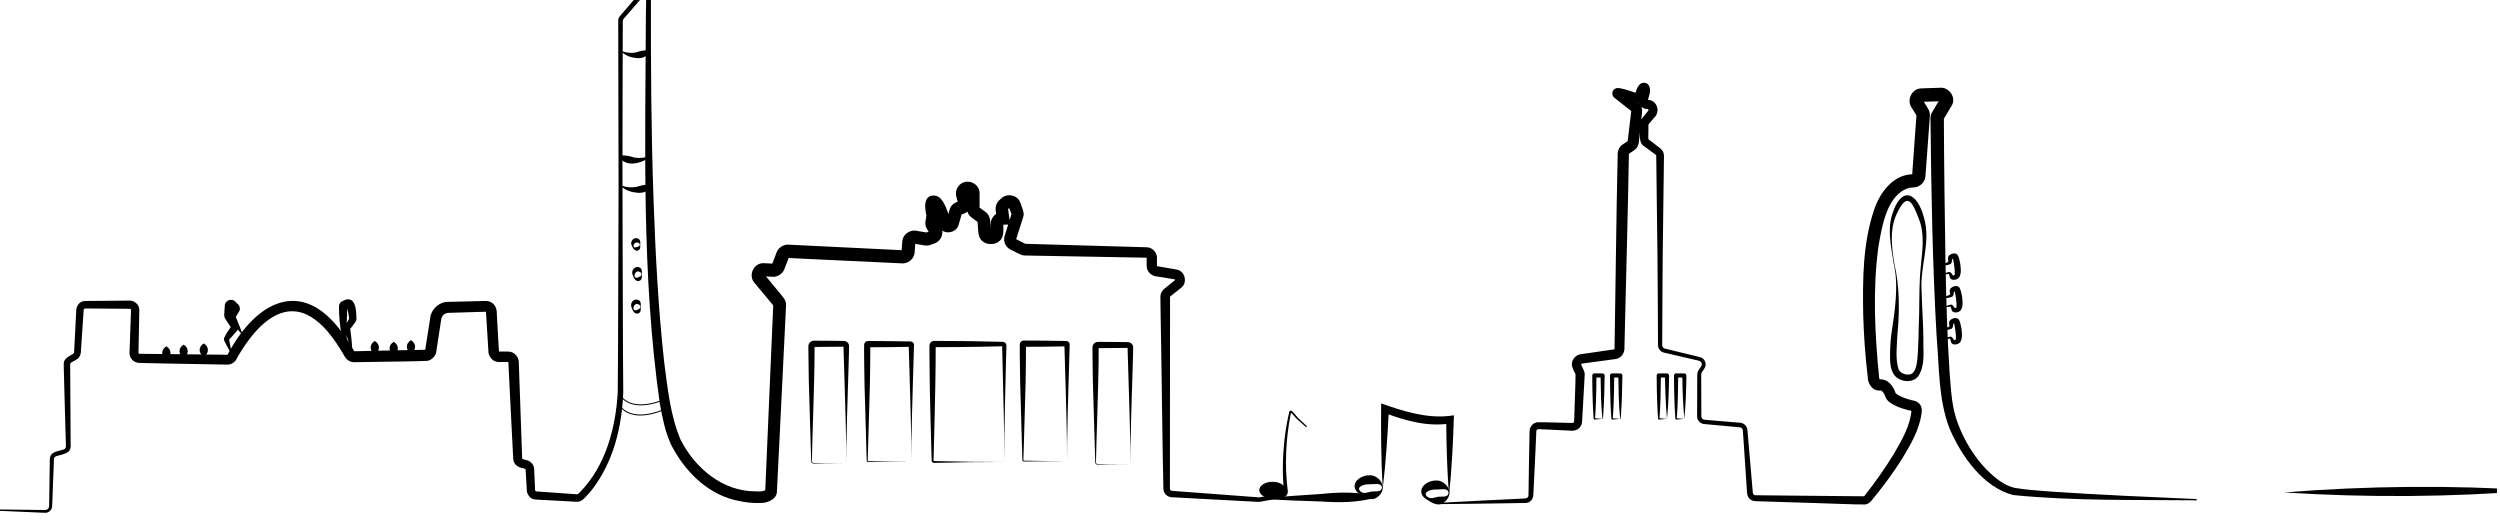
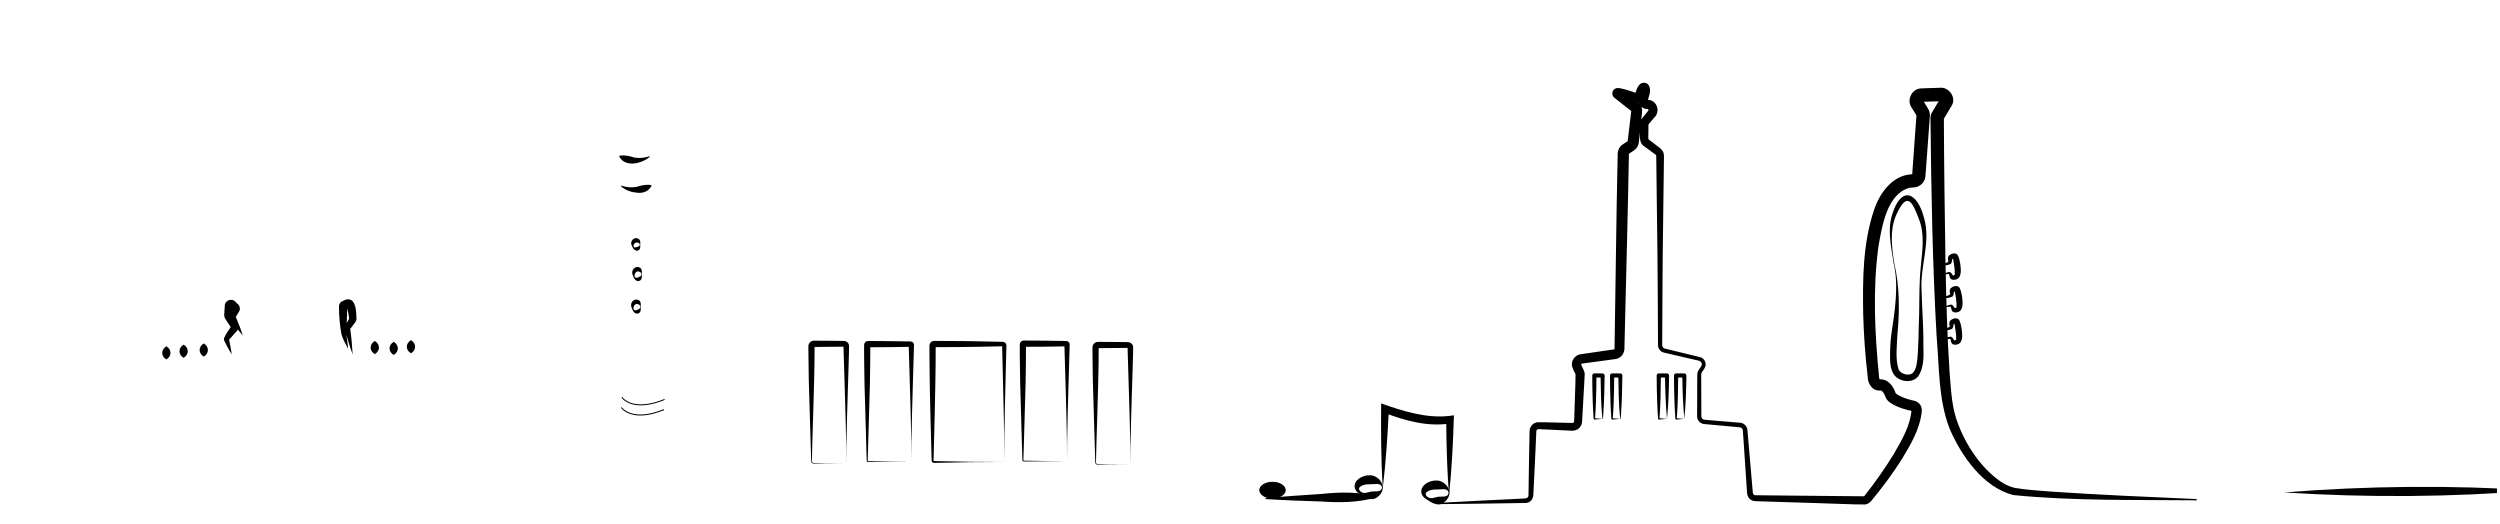
<svg xmlns="http://www.w3.org/2000/svg" width="100%" height="100%" viewBox="0 0 596 125" version="1.1" xml:space="preserve" style="fill-rule:evenodd;clip-rule:evenodd;stroke-miterlimit:10;">
  <g>
    <clipPath id="_clip1">
      <rect x="0" y="-2.025" width="595.275" height="126.749" clip-rule="nonzero" />
    </clipPath>
    <g clip-path="url(#_clip1)">
-       <path d="M-0.731,121.451l9.743,0.114l1.218,0.015c0.372,-0.008 0.699,0.068 1.012,-0.124c0.262,-0.149 0.438,-0.427 0.468,-0.72l0.021,-1.184l0.069,-4.871l0.068,-4.871c0.01,-0.204 -0.013,-0.383 0.038,-0.692c0.255,-1.404 1.743,-1.487 2.83,-1.836l0.292,-0.084c0.557,-0.097 0.747,-0.544 0.683,-1.047c-0.035,-0.605 -0.072,-2.958 -0.105,-3.652c-0.112,-3.047 -0.302,-11.442 -0.396,-14.608l-0.015,-0.609c0.005,-0.202 -0.033,-0.372 0.016,-0.743c0.094,-1.127 1.294,-1.636 2.114,-2.117c0.186,-0.105 0.299,-0.2 0.334,-0.399l0.247,-4.752l0.248,-4.865c-0.053,-1.287 0.603,-2.513 1.995,-2.649c3.05,-0.039 7.399,-0.066 10.436,-0.091c1.378,-0.17 2.707,0.941 2.63,2.354l-0.012,0.609l-0.024,1.217c-0.056,1.903 -0.107,5.983 -0.158,7.914l-0.006,0.305c-0.002,0.121 0.002,0.066 0.004,0.106c0.013,0.063 0.061,0.129 0.124,0.154c0.035,0.013 0.048,0.021 0.108,0.02l0.608,0.005c5.799,0.044 14.538,0.166 20.358,0.223c0.027,-0.007 0.044,-0.025 0.059,-0.045l0.094,-0.176c6.585,-12.329 17.463,-18.432 27.165,-5.108c1.081,1.443 2.027,2.954 2.925,4.493l0.007,0.004l-0.006,-0.003c0.014,-0.002 -0.059,0.001 0.09,-0.002c4.152,-0.078 13.044,-0.319 16.819,-0.346c0.33,-2.087 0.805,-5.178 1.167,-7.4c0.156,-2.228 2.225,-4.159 4.538,-4.026l1.217,-0.031l4.87,-0.122l2.434,-0.062c0.754,-0.053 1.525,0.206 2.056,0.747c0.525,0.502 0.769,1.233 0.771,1.949c0.039,0.031 0.458,9.377 0.566,9.361c0.48,0.007 1.599,0.003 2.104,0.007c1.55,-0.063 2.711,1.393 2.593,2.844c0.027,0.813 0.109,2.822 0.131,3.651l0.668,19.023c0.023,0.052 0.066,0.095 0.117,0.12c0.027,0.01 0.001,0.006 0.134,0.04l0.59,0.152c1.02,0.166 1.891,0.983 2.011,2.023c0.08,1.464 0.154,3.5 0.218,4.955c0.012,0.267 0.009,0.268 0.025,0.315c0.05,0.119 0.147,0.217 0.289,0.221l0.304,0.021l1.214,0.086c1.469,0.074 5.747,0.428 7.289,0.516l0.607,0.043l0.263,0.018c0.032,0.002 0.064,-0.001 0.095,-0.007c0.063,-0.012 0.12,-0.039 0.174,-0.079l0.394,-0.362c6.166,-6.239 8.599,-15.388 9.062,-23.943c-0.001,-0 0.065,-9.742 0.065,-9.742c0.045,-9.708 0.088,-29.261 0.129,-38.968c0,-9.691 -0.061,-29.274 -0.08,-38.969l-0.002,-0.609l0.001,-0.327c-0.026,-0.408 0.318,-0.934 0.525,-1.132c0.967,-1.163 2.6,-2.997 3.572,-4.156l0.397,-0.462c0.122,-0.152 0.375,-0.403 0.628,-0.521c1.087,-0.588 2.545,0.162 2.668,1.398c-0.024,15.834 0.068,31.716 0.625,47.534c0.461,12.964 1.111,25.938 2.536,38.786c0.819,6.182 1.479,12.91 3.93,18.578c3.442,6.773 10.077,12.347 17.953,12.282c0.622,-0.009 1.29,0.099 1.893,-0.14c0.246,-0.077 0.533,-0.274 0.472,-0.237c-0.015,0.019 -0.073,0.079 -0.118,0.217c-0.026,0.059 -0.053,0.194 -0.046,0.242l0.007,-0.153l0.026,-0.608l0.42,-9.733c0.367,-9.007 1.102,-25.166 1.467,-34.006c0.004,0.044 0.013,0.11 0.045,0.142l-0.194,-0.234c-1.114,-1.346 -2.773,-3.332 -3.892,-4.683l-0.389,-0.468c-1.643,-1.763 -0.237,-4.844 2.172,-4.74c0.381,0.027 1.52,0.072 1.894,0.1l0.304,0.017c0.085,0.002 -0.01,0.003 -0.01,0.003c-0.085,0.011 -0.16,0.061 -0.203,0.138c0.161,-0.44 0.908,-2.374 1.069,-2.807c0.392,-1.15 1.698,-1.968 2.862,-1.861c3.233,0.137 20.735,1.012 24.327,1.186l2.432,0.12l0.305,0.015l0.147,0.007c-0.051,-0.005 -0.109,0.012 -0.151,0.04c-0.07,0.038 -0.121,0.123 -0.128,0.205l0.087,-1.184l0.044,-0.607l0.022,-0.304c0.017,-1.958 1.952,-3.232 3.73,-2.728l1.201,0.201l0.601,0.101l0.3,0.05l-0.047,-0.001c-0.035,-0.002 -0.135,0.04 -0.01,-0.007l0.143,-0.054l0.57,-0.213c0.002,0.001 0.199,-0.078 0.129,-0.047c-0.139,0.068 -0.181,0.233 -0.106,0.365c-0.562,-0.722 -1.094,-1.557 -0.988,-2.52c0.076,-0.577 0.171,-1.087 0.263,-1.644c0.006,-0.037 0.024,-0.13 0.019,-0.12c-0.006,0.023 -0.008,0.048 -0.003,0.072l0.049,0.387c-0.479,-1.75 -1.009,-5.41 2.079,-5.003c1.07,0.295 1.328,0.803 1.812,1.453c0.977,1.647 1.334,3.104 1.804,4.859l-0.135,-0.363c-0.219,-0.395 -0.771,-0.309 -0.892,0.068l0.037,-0.127c0.245,-0.801 0.554,-1.902 0.8,-2.702c0.255,-1.05 1.583,-1.853 2.398,-1.785c-0.253,0.029 -0.439,0.254 -0.421,0.515l-0.464,-1.856c-0.162,-0.751 0.004,-1.57 0.447,-2.194c1.569,-2.299 5.298,-1.056 5.134,1.766l0,0.264l-0.001,0.53c0.02,0.726 -0.016,1.805 -0.003,2.525c-0.005,-0.059 -0.035,-0.116 -0.083,-0.152c0.417,0.276 1.04,0.759 1.442,1.032c0.927,0.655 1.209,1.69 1.217,2.788l0.159,2.087c-0.016,-0.102 -0.094,-0.187 -0.202,-0.191c-0.029,0.002 0.06,0.001 0.059,0.001l0.132,-0c-0.002,0.001 0.179,-0.001 0.119,0.001c-0.104,0.009 -0.184,0.095 -0.189,0.199l0.007,-2.097c0.011,-1.516 1.412,-2.797 2.918,-2.707l-1.487,1.685l-0.269,-2.271c-0.065,-0.794 0.232,-1.605 0.793,-2.168c0.058,-0.062 0.166,-0.156 0.195,-0.181l0.106,-0.09l0.212,-0.179c1.353,-1.438 4.012,-0.877 4.601,1.012l0.374,1.045c0.224,0.659 0.533,1.367 0.36,2.082c-0.454,1.609 -1.15,3.613 -1.648,5.212l-0.085,0.264c0,-0.005 -0.049,0.158 -0.041,0.125c0.011,-0.052 -0.021,-0.105 -0.067,-0.127l0.958,0.486l0.991,0.502c0.135,0.069 0.422,0.213 0.327,0.168c-0.104,-0.008 0.123,0.002 0.128,0.001c1.73,0.038 4.971,0.15 6.659,0.19c6.366,0.196 15.896,0.44 22.255,0.638c1.399,0.075 2.5,1.42 2.349,2.808c0.001,-0 -0.005,1.11 -0.005,1.11l-0.002,0.508c-0.004,0.035 0.022,0.066 0.053,0.078l0.994,0.172l2.189,0.377l1.094,0.188l0.273,0.047c0.143,0.032 0.331,0.066 0.49,0.134c1.748,0.611 2.168,3.222 0.623,4.283l-1.741,1.378l-0.8,0.633c-0.031,0.041 -0.05,0.033 -0.05,0.143c0.018,6.261 -0.027,38.15 -0.031,44.412l-0.001,1.11l0.002,0.2c0.017,0.226 0.199,0.428 0.422,0.47l0.057,0.009l0.132,0.01c4.969,0.361 13.855,1.018 18.823,1.411l1.107,0.085l0.553,0.043c0.069,0.006 0.112,0.005 0.169,-0.001l0.259,-0.039l4.39,-0.676l0.549,-0.085l0.26,-0.041c0.258,-0.041 0.467,-0.27 0.484,-0.535l0.004,0.09c-0.443,-4.126 -0.35,-8.243 0.09,-12.352c0.239,-2.237 0.629,-4.456 1.135,-6.647l0.021,-0.094c0.006,-0.02 0.004,-0.064 0.057,-0.16c0.045,-0.099 0.219,-0.156 0.287,-0.133c0.301,0.061 0.452,0.29 0.652,0.477c1.505,1.805 1.771,1.852 3.23,3.252l-0.202,0.222l-2.297,-2.037c-0.527,-0.507 -0.845,-1.084 -1.415,-1.479c-0.013,-0.008 -0.033,-0.012 -0.013,-0.007c0.008,0.014 0.107,-0.025 0.123,-0.062c0.02,-0.041 0.008,-0.02 0.002,0.022l-0.054,0.282l-0.072,0.375c-1.162,5.969 -1.41,12.183 -0.647,18.21c0.035,0.7 -0.511,1.372 -1.203,1.5l-0.287,0.053l-0.546,0.098c-1.103,0.206 -3.273,0.58 -4.372,0.784c-0.341,0.1 -0.874,0.06 -1.228,0.037c-4.95,-0.247 -13.892,-0.733 -18.848,-1.014l-1.109,-0.062l-0.144,-0.009c-0.815,-0.048 -1.562,-0.621 -1.816,-1.398c-0.098,-0.203 -0.085,-0.433 -0.111,-0.648l-0.002,-0.139l-0.018,-1.11c-0.112,-1.635 -0.534,-37.349 -0.637,-39.966l-0.056,-4.441c-0.028,-0.631 0.256,-1.386 0.771,-1.848c0.155,-0.141 0.208,-0.175 0.281,-0.237l0.216,-0.174l0.431,-0.349l1.727,-1.396c0.107,-0.099 0.061,-0.063 0.076,-0.111c0.006,-0.035 -0.021,-0.087 -0.038,-0.099c-0.013,-0.003 -0.011,-0.017 -0.031,-0.016c-0.01,-0.008 -0.009,0.003 -0.045,-0.011l-0.274,-0.044c-0.976,-0.154 -2.85,-0.463 -3.836,-0.619c-1.317,-0.065 -2.52,-1.08 -2.546,-2.452l-0.006,-0.602l-0.006,-1.11l-0.001,-0.275c-0.003,-0.006 -0.004,-0.014 -0.004,-0.014c-0.011,-0.021 -0.033,-0.045 -0.057,-0.039l-4.381,-0.08c-6.469,-0.106 -15.776,-0.292 -22.202,-0.4l-2.22,-0.04c-0.128,-0.005 -0.259,-0.001 -0.406,-0.02c-0.812,-0.094 -1.556,-0.634 -2.232,-0.924l-1.027,-0.509c-1.05,-0.535 -1.635,-1.79 -1.389,-2.937c0.053,-0.145 0.052,-0.274 0.111,-0.409l0.083,-0.265l0.328,-1.061c0.004,0.032 1.185,-3.883 1.176,-3.726c0,-0 0.009,0.03 -0.002,-0.002l-0.048,-0.131c-0.12,-0.358 -0.45,-1.193 -0.578,-1.562c0.017,0.077 0.173,0.151 0.266,0.068l-0.191,0.164l-0.323,0.281c0.038,-0.037 0.06,-0.089 0.058,-0.144c0.147,0.951 0.357,2.866 0.495,3.803l-1.704,0.017l-0.119,0.001c0.103,0.006 0.203,-0.089 0.203,-0.195c-0.03,1.362 0.272,3.187 -0.975,4.136c-0.534,0.47 -1.256,0.703 -1.964,0.679c-0.686,0.031 -1.384,-0.163 -1.924,-0.591c-1.254,-0.81 -1.107,-2.803 -1.238,-4.088c-0.02,-0.29 -0.077,-0.908 -0.046,-0.665c0.01,0.028 0.025,0.053 0.044,0.075c0.124,0.101 -0.183,-0.129 -0.179,-0.122l-0.862,-0.615c-0.459,-0.343 -0.984,-0.698 -1.224,-1.237c-0.293,-0.509 -0.356,-1.201 -0.329,-1.744c0.014,-0.783 -0.014,-2.279 -0.005,-3.049c0.02,0.315 0.511,0.244 0.448,-0.063c0.192,0.879 0.378,1.288 0.526,2.259c0.134,1.458 -1.11,2.789 -2.563,2.767c0.189,0.008 0.401,-0.144 0.454,-0.333c-0.216,0.795 -0.581,1.937 -0.808,2.757c-0.603,2.24 -3.768,2.521 -4.777,0.493c-0.435,-1.341 -0.826,-3.103 -1.547,-4.263c-0.068,-0.113 -0.134,-0.188 -0.161,-0.218c-0.021,-0.039 -0.02,0.034 0.29,0.123c0.084,0.025 0.166,0.021 0.256,0.022c0.122,-0.009 0.107,0.002 0.365,-0.083c0.422,-0.176 0.592,-0.488 0.633,-0.583c0.083,-0.227 0.029,-0.109 0.038,-0.028c-0.013,0.517 0.17,1.443 0.343,2.102c0.014,0.327 -0.063,0.702 -0.112,1.026l-0.1,0.6l-0.076,0.459c0.003,-0.039 -0.004,-0.079 -0.019,-0.116c-0.086,-0.153 0.155,0.216 0.158,0.21c1.381,1.54 0.978,3.975 -1.032,4.742l-0.143,0.053l-0.57,0.215c-0.339,0.134 -0.674,0.236 -1.037,0.255c-0.493,0.039 -1.071,-0.12 -1.554,-0.185l-1.202,-0.199c-0.619,-0.1 -0.249,-0.033 -0.231,-0.089c0.072,-0.03 0.126,-0.108 0.141,-0.192l-0.163,2.313c-0.147,1.729 -1.773,2.835 -3.44,2.58l-2.433,-0.114l-19.463,-0.916l-4.865,-0.243c0.012,0.004 0.159,-0.034 0.197,-0.103c0.016,-0.017 0.025,-0.038 0.037,-0.056c0,-0 0.018,-0.04 0.004,-0.01c-0.341,0.873 -0.765,1.976 -1.105,2.847c-0.421,1.144 -1.688,1.925 -2.883,1.81c-0.181,-0.001 -0.721,-0.051 -0.911,-0.056l-1.145,-0.068c0.058,0.007 0.187,-0.058 0.218,-0.114c0.053,-0.059 0.059,-0.204 0,-0.288c0.014,-0.001 -0.058,-0.069 0.042,0.049l0.387,0.471c0.766,0.941 2.324,2.824 3.091,3.764c0.683,0.86 1.699,1.8 1.616,3.002c-0.404,8.835 -1.25,25.136 -1.672,34.117l-0.478,9.73l-0.03,0.609l-0.008,0.152c-0.125,1.537 -1.753,2.236 -2.92,2.483c-2.414,0.26 -4.897,-0.067 -7.269,-0.655c-6.808,-1.753 -11.934,-7.112 -15.052,-13.2c-1.453,-3.226 -2.058,-6.462 -2.658,-9.703c-4.386,-30.653 -3.448,-61.735 -3.333,-92.598l0.043,-2.437l0.011,-0.609c0.003,-0.185 0.013,-0.456 0.002,-0.532c-0.063,-0.622 -0.947,-0.848 -1.305,-0.284l-1.995,2.3l-1.597,1.839c-0.445,0.538 -0.728,0.657 -0.666,1.207l-0.002,0.609l-0.048,19.484c-0.064,17.363 0.036,41.094 0.097,58.453l0.066,9.742c-0.286,8.249 -2.34,16.678 -7.459,23.302c-0.529,0.655 -1.077,1.297 -1.686,1.9l-0.497,0.468c-0.39,0.327 -0.908,0.512 -1.42,0.504l-0.345,-0.017l-0.608,-0.033c-1.456,-0.12 -5.85,-0.287 -7.296,-0.396l-1.216,-0.066l-0.304,-0.017c-0.156,-0.01 -0.347,-0.036 -0.513,-0.087c-0.983,-0.208 -1.717,-1.391 -1.654,-2.288c-0.001,-0 -0.071,-1.216 -0.071,-1.216c-0.07,-0.829 -0.146,-2.776 -0.209,-3.558c-0.027,-0.217 -0.316,-0.236 -0.481,-0.28l-0.592,-0.143c-0.615,-0.141 -1.364,-0.606 -1.633,-1.243c-0.296,-0.513 -0.246,-1.103 -0.287,-1.625c-0.056,-0.705 -0.13,-2.899 -0.184,-3.649c-0.245,-4.377 -0.617,-12.62 -0.857,-17.028c-0.035,-0.718 -0.081,-1.977 -0.088,-1.657c-0.032,-0.017 0.013,-0.019 -0.086,-0.02l-1.218,0.003l-0.609,0.002l-0.332,-0.001c-0.198,-0.005 -0.397,-0.03 -0.591,-0.083c-1.1,-0.202 -1.973,-1.513 -1.912,-2.511l-0.038,-0.608c-0.068,-0.762 -0.159,-2.854 -0.224,-3.646l-0.298,-4.862l-0.018,-0.27l-0.002,-0.005l-0.005,-0.004l-0.007,-0.003l-0.001,-0c-0.008,0.002 0.012,0.001 -0.018,-0l-0.152,0.005l-2.435,0.073l-4.868,0.148l-1.218,0.037l-0.304,0.009c-0.634,0.017 -1.246,0.413 -1.505,0.994c-0.108,0.24 -0.123,0.337 -0.195,0.819l-0.185,1.203c-0.153,1.198 -0.578,3.617 -0.739,4.815l-0.185,1.204c0.007,1.004 -1.072,2.296 -2.182,2.405c-3.432,0.172 -10.776,0.186 -14.207,0.272l-2.436,0.039l-0.608,0.009c-0.054,0.003 -0.33,0.006 -0.518,-0.026c-0.903,-0.115 -1.671,-0.783 -2.05,-1.579c-2.259,-3.858 -5.195,-8.125 -9.266,-9.903c-6.886,-2.797 -12.534,4.284 -15.741,9.608l-0.579,1.024c-0.365,0.828 -1.247,1.434 -2.158,1.457c-3.827,-0.055 -10.641,-0.199 -14.376,-0.262l-4.87,-0.102l-1.217,-0.029l-0.609,-0.014c-0.347,-0.002 -0.738,-0.097 -1.064,-0.268c-0.827,-0.395 -1.337,-1.362 -1.279,-2.246l0.033,-0.912c0.052,-1.646 0.207,-5.716 0.259,-7.303c0.001,-0 0.044,-1.217 0.044,-1.217l0.021,-0.608c-0.009,-0.236 -0.125,-0.347 -0.342,-0.35c-3.152,-0.025 -7.433,-0.059 -10.571,-0.081c-0.19,0.011 -0.366,0.178 -0.379,0.375l-0.04,0.599c-0.173,2.507 -0.439,6.636 -0.608,9.114c0.014,0.442 -0.122,1.208 -0.481,1.598c-0.181,0.221 -0.481,0.468 -0.703,0.571l-1.062,0.596c-0.208,0.107 -0.274,0.225 -0.316,0.396c-0.016,0.032 -0.005,0.271 -0.005,0.473l0.005,0.609c0.051,5.034 0.084,13.297 0.108,18.268c0.069,0.532 -0.12,1.112 -0.472,1.51c-1.815,1.325 -3.754,0.537 -3.52,2.192c-0.078,2.403 -0.292,7.327 -0.375,9.736c-0.019,0.42 -0.022,0.779 -0.055,1.25c-0.087,0.778 -0.793,1.419 -1.572,1.429c-0.249,0.002 -0.418,-0.013 -0.631,-0.019l-1.217,-0.053l-9.734,-0.427l0.008,-0.3Z" style="fill-rule:nonzero;" />
      <path d="M343.004,119.879c6.632,-0.372 13.292,-0.692 19.927,-1.012c1.086,-0.013 1.523,-0.101 1.469,-1.219l0.028,-2.1c0.022,-2.895 0.173,-9.829 0.22,-12.6c-0.066,-1.11 0.757,-2.162 1.88,-2.286c1.37,-0.042 4.981,0.119 6.426,0.128l1.977,0.041c0.327,-0.101 0.332,-0.199 0.348,-0.585c0.043,-2.067 0.358,-9.131 0.331,-11.028c-0.332,-0.752 -0.921,-1.587 -0.869,-2.443c0.031,-1.263 1.103,-2.294 2.349,-2.363l1.039,-0.151c1.457,-0.203 4.847,-0.71 6.235,-0.906c0.152,-0.05 0.521,0.005 0.543,-0.197c0.253,-14.529 0.409,-31.558 0.744,-46.027c-0.072,-1.027 0.309,-2.157 1.223,-2.709l0.219,-0.145l0.874,-0.581c0.106,-0.07 0.071,-0.05 0.076,-0.049c0.171,-1.235 0.55,-4.831 0.72,-6.06l0.125,-1.042l0.027,-0.218c-0.003,0.054 0.015,0.111 0.05,0.152l0.212,0.216l-3.738,-2.942l-0.467,-0.368l-0.142,-0.119c-0.044,-0.044 -0.039,-0.031 -0.121,-0.123c-0.419,-0.405 -0.417,-1.264 -0.071,-1.645c0.185,-0.297 0.729,-0.496 0.697,-0.463c0.262,-0.09 0.736,-0.034 0.916,0.005c1.345,0.289 2.561,0.661 3.828,1.122c-0.193,-0.086 -0.232,0.24 -0.288,0.349c0.308,-0.888 0.355,-1.548 1.1,-2.364c0.603,-0.618 1.749,-0.552 2.208,0.25c0.628,1.299 0.01,2.492 -0.344,3.711l0.062,-0.278c-0.003,-0.028 -0.025,-0.051 -0.053,-0.047c0.009,-0 -0.037,-0.002 0.021,0.004c2.295,0.056 3.114,2.839 1.601,4.225c-0.319,0.407 -0.997,1.155 -1.318,1.557c-0.084,0.064 -0.075,0.211 -0.077,0.303l-0.025,2.052c0.029,0.27 -0.097,1.122 0.068,1.299c0.018,0.02 0.023,0.026 0.056,0.053l0.203,0.157c0.224,0.161 0.978,0.759 1.22,0.938c0.541,0.461 1.392,0.947 1.786,1.517c0.517,0.672 0.374,1.735 0.374,2.531l-0.026,2.052c-0.029,2.551 -0.125,9.653 -0.156,12.308c-0.154,9.491 -0.166,19.715 -0.22,29.232c-0.056,0.461 0.132,0.984 0.632,1.093c0.298,0.056 1.18,0.297 1.494,0.362l3.987,0.967c0.772,0.2 2.269,0.535 3.032,0.741c0.897,0.283 1.422,1.328 1.126,2.221c-0.264,0.66 -0.545,0.896 -0.848,1.412c-0.222,0.366 -0.094,0.828 -0.124,1.256c0.011,2.033 0.02,6.17 0.03,8.206l0.006,1.01c0.006,0.213 0.099,0.418 0.252,0.564c0.173,0.151 0.315,0.223 0.617,0.236l1.022,0.085l4.088,0.344l2.045,0.171l1.022,0.086c0.953,-0.013 1.84,0.719 1.928,1.683c0.368,4.521 0.844,9.805 1.234,14.325l0.045,0.511l0.022,0.232c0.024,0.203 0.157,0.387 0.337,0.48c0.072,0.038 0.149,0.06 0.229,0.067l0.45,0.007l2.052,0.021l4.102,0.043c4.082,0.02 12.328,0.136 16.412,0.155l2.051,0.018l0.513,0.005l0.242,0.001c0.023,-0 0.045,-0.004 0.066,-0.009c0.043,-0.01 0.08,-0.026 0.112,-0.05l0.045,-0.039l0.085,-0.106c2.504,-3.18 4.865,-6.522 6.959,-9.971c1.868,-3.253 3.842,-6.543 4.154,-10.273c0.006,-0.107 0.004,-0.08 0.005,-0.056c0.002,0.069 0.064,0.154 0.115,0.16c-0.242,-0.034 -0.774,-0.159 -1.016,-0.216c-1.531,-0.427 -2.835,-0.83 -4.212,-1.781c-0.348,-0.288 -0.799,-0.585 -1.105,-1.39c-0.106,-0.48 -0.726,-1.444 -1.055,-1.484c-0.032,-0.012 -0.037,-0.002 -0.004,-0.001c0,-0 0.026,-0.004 -0.009,-0.002l-0.111,0.006c-2.051,0.193 -3.062,-1.83 -3.041,-3.333c-0.58,-4.919 -0.928,-9.883 -1.072,-14.833c-0.131,-8.312 -0.108,-16.873 2.6,-24.909c1.354,-4.048 4.477,-8.429 9.242,-8.487c0.076,-0.004 0.049,-0.005 0.049,-0.005c-0.029,0.002 -0.054,0.01 -0.084,0.026c-0.075,0.037 -0.131,0.14 -0.134,0.24l0.008,-0.114l0.018,-0.256l0.035,-0.512c0.211,-3.294 0.736,-10.022 0.959,-13.3c0.019,-0.258 0.013,-0.148 0.016,-0.119c0.005,0.034 0.017,0.068 0.034,0.098l-1.048,-1.72l-0.134,-0.219c-1.262,-1.708 -0.037,-4.423 2.104,-4.571c1.149,-0.074 2.11,-0.065 3.172,-0.113c0.085,-0.015 1.389,-0.037 1.538,-0.05c2.085,-0.176 3.817,2.269 2.796,4.148l-2.088,3.493l0.154,-0.346c0.011,8.571 0.235,25.815 0.385,34.39c0.179,8.707 0.389,17.417 0.972,26.1c0.363,4.305 0.473,8.497 2.084,12.518c1.516,3.927 3.744,7.629 6.67,10.661c1.877,1.896 4.155,3.83 6.749,4.42c2.745,0.47 5.697,0.657 8.574,0.879c11.59,0.79 23.226,1.285 34.851,1.794l-0.005,0.299c-14.609,-0.157 -29.17,0.187 -43.741,-1.256c-7.187,-1.826 -12.493,-9.465 -15.224,-15.964c-2.666,-6.944 -2.399,-14.613 -3.049,-21.901c-0.964,-16.999 -1.283,-34.29 -1.451,-51.322c-0.013,-0.592 -0.053,-1.39 0.279,-1.914l2.081,-3.497l-0.154,0.347c-0.073,0.182 0.095,0.355 0.259,0.357l-0.512,0.017c-1.105,0.034 -2.899,0.09 -4.004,0.129c0.195,-0.012 0.317,-0.232 0.226,-0.405c-0.029,-0.046 0.023,0.045 0.071,0.121l0.133,0.219l1.084,1.785c0.35,0.587 0.451,1.294 0.36,1.965l-0.075,1.023c-0.053,1.155 -0.676,8.865 -0.753,10.229c-0.019,0.622 -0.191,2.235 -0.215,2.812c-0.091,1.406 -1.304,2.564 -2.684,2.65c-0.407,0.024 -0.801,0.048 -1.193,0.125c-5.276,1.506 -6.455,9.063 -7.317,13.934c-1.398,10.298 -0.868,20.942 0.165,31.29c0.032,0.214 0.099,0.386 0.131,0.436c0.045,0.041 -0.053,-0.035 -0.049,-0.02c0,-0 0.003,0.011 0.032,0.003l0.032,0.001c2.056,-0.125 3.305,1.755 3.795,3.317c-0.082,-0.146 0.013,0.03 0.197,0.157c0.993,0.712 2.512,1.221 3.751,1.523c0.9,0.107 1.802,0.602 2.132,1.515c0.225,0.504 0.138,1.102 0.102,1.594c-0.546,3.935 -2.645,7.508 -4.628,10.783c-2.213,3.535 -4.697,6.838 -7.339,10.048c-0.335,0.396 -0.883,0.825 -1.444,0.884c-2.128,0.064 -9.214,-0.285 -11.479,-0.32c-2.763,-0.079 -9.642,-0.311 -12.303,-0.386l-2.05,-0.063c-0.425,-0.005 -0.931,-0.025 -1.319,-0.263c-0.918,-0.5 -1.084,-1.399 -1.094,-2.356c-0.001,-0 -0.069,-1.023 -0.069,-1.023l-0.136,-2.047c-0.137,-2.06 -0.41,-6.134 -0.546,-8.188l-0.146,-2.046l-0.075,-1.006c-0.035,-0.479 -0.49,-0.724 -0.926,-0.718c-2.312,-0.186 -5.847,-0.553 -8.172,-0.747c-0.89,-0.003 -1.81,-0.841 -1.791,-1.793l0.002,-1.04l0.016,-4.103c0.027,-0.943 -0.027,-4.357 0.045,-5.207c0.073,-0.626 0.814,-1.341 1.008,-1.842c0.27,-0.984 -0.74,-1.174 -1.496,-1.32l-1.998,-0.464l-3.997,-0.927c-0.281,-0.085 -1.216,-0.268 -1.5,-0.348c-0.918,-0.201 -1.501,-1.132 -1.405,-2.047c-0.034,-14.329 -0.202,-29.265 -0.403,-43.592l-0.012,-1.026l-0.004,-0.233c-0.005,-0.078 -0.034,-0.155 -0.081,-0.217c-0.05,-0.057 -0.024,-0.039 -0.159,-0.138l-0.414,-0.302c-0.655,-0.474 -1.617,-1.187 -2.277,-1.665c-0.978,-0.65 -0.993,-1.874 -0.961,-2.914l-0.025,-2.052c-0.113,-0.947 0.604,-1.75 1.165,-2.42c0.375,-0.481 1.046,-1.257 0.905,-1.185c0.019,-0.114 -0.095,-0.275 -0.194,-0.262c-1.243,0.066 -2.394,-1.123 -2.24,-2.388c0.156,-0.728 0.501,-1.548 0.481,-2.164c0.1,0.451 0.721,0.718 1.168,0.55c0.191,-0.069 0.262,-0.147 0.293,-0.17c0.095,-0.11 -0.029,0.056 -0.073,0.188c-0.139,0.338 -0.273,0.799 -0.361,1.189l-0.074,0.143c-0.547,1.107 -2.036,1.545 -3.103,0.931c-1.086,-0.219 -1.475,-0.466 -3.08,-0.787c-0.062,-0.014 -0.159,-0.017 -0.075,-0.014c0.088,0.003 0.166,-0.017 0.25,-0.038c-0.058,0.032 0.468,-0.145 0.631,-0.43c0.077,-0.101 0.225,-0.348 0.246,-0.621c0.031,-0.364 -0.088,-0.713 -0.345,-0.966c-0.034,-0.032 -0.067,-0.054 -0.027,-0.025l0.477,0.365l3.813,2.921l0.109,0.083l0.103,0.133c0.706,0.805 0.455,2.011 0.346,2.976l-0.223,2.088c-0.13,1.012 -0.27,2.673 -0.399,3.654c-0.037,0.592 -0.201,1.18 -0.572,1.65c-0.351,0.498 -1.114,0.886 -1.581,1.225l-0.218,0.146c-0.047,0.033 -0.013,0.008 -0.023,0.016c0.008,-0.02 -0.009,0.525 -0.007,0.524c-0.245,13.808 -0.691,30.222 -1.022,44.09c0.018,0.289 -0.05,1.281 -0.039,1.575c0.091,0.764 -0.348,1.878 -1.068,2.319c-0.42,0.324 -1.019,0.444 -1.509,0.49c-1.891,0.262 -5.384,0.724 -7.284,0.986l-0.253,0.035c-0.125,0.016 -0.22,0.151 -0.18,0.276l0.011,0.035l0.055,0.119l0.109,0.239c0.224,0.518 0.675,1.31 0.652,1.889c-0.041,0.71 -0.097,2.046 -0.145,2.706c0.001,-0 -0.474,8.388 -0.474,8.388c-0.007,0.123 -0.015,0.454 -0.108,0.744c-0.087,0.288 -0.232,0.557 -0.422,0.786c-0.478,0.649 -1.462,0.913 -2.185,0.804l-0.524,-0.024l-5.245,-0.25l-1.969,-0.087c-0.232,0.014 -0.446,0.225 -0.461,0.462c-0.006,0.03 -0.008,0.159 -0.012,0.233l-0.184,4.197l-0.4,8.392l-0.106,2.098c0.082,0.901 -0.471,1.951 -1.422,2.156c-0.245,0.068 -0.501,0.064 -0.647,0.066l-0.525,0.008c-1.1,0.034 -2.149,0.021 -3.151,0.048c-5.6,0.093 -11.202,0.169 -16.803,0.215l-0.01,-0.3Z" style="fill-rule:nonzero;" />
      <path d="M39.658,82.56c1.313,0.774 1.32,2.365 -0.001,3.136c-1.321,-0.771 -1.314,-2.362 0,-3.136" style="fill-rule:nonzero;" />
      <path d="M43.774,82.168c1.314,0.774 1.321,2.365 0,3.136c-1.321,-0.771 -1.314,-2.362 0,-3.136" style="fill-rule:nonzero;" />
      <path d="M93.859,81.482c1.314,0.774 1.321,2.365 -0,3.136c-1.321,-0.771 -1.314,-2.362 -0,-3.136" style="fill-rule:nonzero;" />
      <path d="M97.975,81.09c1.314,0.774 1.321,2.365 0,3.136c-1.321,-0.771 -1.314,-2.362 0,-3.136" style="fill-rule:nonzero;" />
      <path d="M48.577,81.874c1.314,0.774 1.321,2.365 -0,3.136c-1.321,-0.771 -1.314,-2.362 -0,-3.136" style="fill-rule:nonzero;" />
      <path d="M89.35,81.286c1.314,0.774 1.321,2.365 0,3.136c-1.321,-0.771 -1.314,-2.362 0,-3.136" style="fill-rule:nonzero;" />
      <path d="M84.076,84.537c-0.658,-1.802 -1.431,-4.42 -1.82,-5.864c-0.316,-0.652 0.3,-1.341 0.556,-1.912c0.11,-0.215 0.399,-0.758 0.514,-0.961c-0.04,0.043 -0.098,0.22 -0.062,0.336c-0.113,-0.947 -0.324,-2.283 -0.641,-2.946c0.053,0.048 0.22,0.128 0.306,0.135c0.198,0.033 0.226,-0.019 0.066,0.044c-0.185,0.06 -0.423,0.189 -0.614,0.259c0.24,-0.066 0.416,-0.301 0.412,-0.549l0,0.042c-0.069,2.183 -0.133,4.422 -0.227,6.603c0.136,1.042 0.358,2.294 0.413,3.424c-0.576,-1.104 -1.174,-2.178 -1.554,-3.357c-0.426,-2.177 -0.603,-4.453 -0.612,-6.67c-0.029,-0.631 0.409,-1.239 1.02,-1.407l-0.195,0.08c0.401,-0.202 0.701,-0.357 1.186,-0.434c2.125,-0.146 2.092,3.095 2.157,4.515l-0.028,-0.184c0.141,0.512 -0.105,0.97 -0.397,1.321c-0.219,0.288 -0.659,0.871 -0.878,1.159c-0.062,0.079 -0.17,0.232 -0.195,0.251c0.026,-0.074 0.013,-0.152 -0.023,-0.207c0.312,2.086 0.494,4.198 0.616,6.322" style="fill-rule:nonzero;" />
      <path d="M55.231,84.488c-0.638,-1.012 -1.187,-2.074 -1.709,-3.139c-0.034,-0.043 -0.168,-0.365 -0.128,-0.621c0.295,-1.003 1.217,-2.073 1.766,-3.001c0.007,-0.028 -0.087,0.134 -0.075,0.209c-0.004,0.071 0.013,0.151 0.047,0.213l-0.05,-0.073l-0.398,-0.584l-0.771,-1.182c-0.272,-0.39 -0.534,-0.855 -0.456,-1.374c0.017,-0.484 0.1,-1.637 0.138,-2.128c0.053,-1.255 1.765,-1.796 2.532,-0.864l0.503,0.495c0.547,0.432 0.744,1.241 0.36,1.841c-0.226,0.403 -0.572,0.952 -0.818,1.344c0.018,-0.062 0.012,-0.126 -0.013,-0.178c-0.077,-0.141 0.194,0.445 0.21,0.496c0.54,1.28 1.113,2.674 1.502,4.012c-0.654,-0.711 -1.229,-1.467 -1.81,-2.22c-0.338,-0.513 -1.067,-1.352 -1.291,-1.897c-0.151,-0.399 0.02,-0.84 0.191,-1.209c0.133,-0.329 0.367,-0.888 0.514,-1.205c-0.086,0.146 -0.059,0.346 0.059,0.469c-0.124,-0.094 -0.671,-0.544 -0.766,-0.609c0.285,0.252 0.76,0.047 0.788,-0.329l-0.006,0.161c-0.022,0.387 -0.083,1.817 -0.115,2.008c0.021,-0.087 -0.135,-0.343 -0.019,-0.145c0.119,0.191 0.753,1.309 0.88,1.529c0.202,0.413 0.601,0.93 0.572,1.413c-0.038,0.875 -0.766,1.305 -1.239,1.928c-0.318,0.35 -0.622,0.71 -0.95,1.051c-0.123,0.144 -0.045,0.014 -0.073,0.005c0.157,0.936 0.521,2.438 0.625,3.584" style="fill-rule:nonzero;" />
-       <path d="M148.26,12.183c1.044,0.397 2.196,0.535 3.275,0.336c1.11,-0.357 2.085,-0.637 3.295,-0.467l0.085,0.138c-0.559,1.37 -1.992,1.874 -3.342,1.623c-1.306,-0.114 -2.533,-0.629 -3.409,-1.5l0.096,-0.13Z" style="fill-rule:nonzero;" />
      <path d="M154.91,37.39c-1.86,1.633 -5.954,2.637 -7.302,-0.124l0.083,-0.146c1.298,-0.206 2.368,0.081 3.572,0.445c1.171,0.179 2.412,0.091 3.552,-0.314l0.095,0.139Z" style="fill-rule:nonzero;" />
      <path d="M148.121,44.251c1.14,0.405 2.382,0.493 3.552,0.315c1.204,-0.365 2.274,-0.651 3.572,-0.446l0.083,0.147c-0.665,1.42 -2.186,1.908 -3.619,1.645c-1.354,-0.098 -2.683,-0.621 -3.683,-1.522l0.095,-0.139Z" style="fill-rule:nonzero;" />
      <path d="M148.254,94.721c0,0 2.418,3.691 10.182,0.509" style="fill:none;fill-rule:nonzero;stroke:#000;stroke-width:0.24px;" />
      <path d="M148.127,97.14c-0,-0 2.418,3.691 10.182,0.509" style="fill:none;fill-rule:nonzero;stroke:#000;stroke-width:0.24px;" />
      <path d="M152.532,58.321c0.014,-0.428 -0.58,-0.57 -0.842,-0.485c-0.279,-0.079 -0.981,0.701 -0.524,1.077c0.167,0.155 0.424,0.08 0.524,0.01c0.279,-0.14 0.832,-0.078 0.841,-0.602m0.1,0c0.064,0.614 -0.006,1.54 -0.941,1.434c-0.71,-0.2 -0.91,-0.843 -1.165,-1.434c-0.245,-0.704 0.356,-1.577 1.165,-1.551c0.424,0.013 0.816,0.287 0.904,0.647c0.107,0.353 0.031,0.653 0.037,0.904" style="fill-rule:nonzero;" />
      <path d="M152.902,65.381c0.035,-0.446 -0.607,-0.755 -0.903,-0.677c-0.481,0.049 -0.994,0.949 -0.579,1.387c0.175,0.199 0.471,0.158 0.579,0.084c0.306,-0.134 0.931,-0.272 0.903,-0.794m0.1,-0c-0.017,0.285 0.065,0.606 -0.031,0.987c-0.329,0.986 -1.496,0.741 -1.816,-0.09c-0.314,-0.587 -0.66,-1.304 -0.255,-1.972c0.393,-0.858 1.84,-0.911 2.079,0.082c0.096,0.384 0.016,0.707 0.023,0.993" style="fill-rule:nonzero;" />
      <path d="M152.64,73.144c0.035,-0.446 -0.607,-0.755 -0.903,-0.677c-0.481,0.049 -0.994,0.949 -0.579,1.387c0.175,0.199 0.471,0.158 0.579,0.084c0.306,-0.134 0.931,-0.272 0.903,-0.794m0.1,0c-0.017,0.285 0.065,0.606 -0.031,0.987c-0.329,0.986 -1.496,0.741 -1.816,-0.09c-0.314,-0.587 -0.66,-1.304 -0.255,-1.972c0.393,-0.858 1.84,-0.911 2.079,0.082c0.096,0.384 0.016,0.707 0.023,0.993" style="fill-rule:nonzero;" />
      <path d="M239.039,110.135c0.551,-0.021 0.332,-0.756 0.369,-1.188l-0.007,-1.402c0.025,-5.056 -0.246,-14.493 -0.363,-19.637l-0.135,-5.477c0.009,0.045 0.036,0.082 0.08,0.102c0.001,0.011 0.089,0.016 0.023,0.015l-0.175,0.005c-1.255,0.034 -3.63,0.085 -4.909,0.113c-3.741,0.069 -7.481,0.091 -11.221,0.102c0.114,0.002 0.231,-0.059 0.297,-0.15c0.075,-0.056 0.077,-0.338 0.072,-0.113c-0.005,1.247 -0.02,3.635 -0.025,4.909c-0.058,6.241 -0.34,16.142 -0.482,22.381c0.043,0.099 0.049,0.129 0.345,0.123l0.701,0.017c5.115,0.137 10.319,0.188 15.429,0.2m0,-0c-5.108,0.015 -10.316,0.06 -15.429,0.2c-0.467,-0.037 -1.317,0.238 -1.499,-0.42c-0.149,-3.741 -0.318,-13.011 -0.43,-16.89c-0.026,-1.843 -0.096,-6.63 -0.091,-8.416l-0.006,-1.403c0.017,-0.201 -0.031,-0.745 0.013,-1.005c0.082,-0.525 0.572,-0.939 1.106,-0.932c5.344,0.009 10.781,0.068 16.13,0.216c0.578,-0.061 1.154,0.346 1.096,0.988c-0.023,1.496 -0.108,3.913 -0.136,5.435c-0.149,5.178 -0.357,14.545 -0.363,19.637l-0.007,1.402l-0.004,0.702c0.046,0.233 -0.13,0.496 -0.38,0.486" style="fill-rule:nonzero;" />
      <path d="M254.165,109.934c0.253,-0.016 0.215,-0.289 0.212,-0.476l-0.004,-0.599c-0.007,-0.731 -0.015,-2.83 -0.021,-3.595c-0.078,-6.381 -0.383,-15.204 -0.558,-21.567c-0.013,-0.122 -0.034,-1.371 -0.044,-1.497c-0.002,-0.115 -0.008,0.049 0.038,0.13c0.062,0.133 0.199,0.228 0.346,0.239c0.069,0.002 -0.028,0.002 -0.028,0.002l-0.15,0.002c-3.294,0.071 -6.589,0.097 -9.884,0.108c0.252,0.003 0.484,-0.19 0.524,-0.44c0.02,2.06 -0.054,6.703 -0.096,9.153c-0.112,4.416 -0.36,12.432 -0.479,16.774l-0.034,1.199l-0.009,0.299c-0.009,0.102 0.008,0.111 0.052,0.145c3.364,0.099 6.765,0.102 10.135,0.123m0,-0c-3.415,-0.017 -6.822,0.099 -10.229,0.085c-0.272,-0.116 -0.188,-0.439 -0.21,-0.652l-0.034,-1.199c-0.139,-4.309 -0.348,-12.385 -0.479,-16.774c-0.026,-2.678 -0.137,-6.774 -0.089,-9.417c0.072,-0.45 0.493,-0.801 0.948,-0.795c3.195,0.012 6.39,0.033 9.585,0.103c0.486,-0.003 1.033,-0.032 1.272,0.491c0.147,0.362 0.059,0.445 0.073,0.723l-0.035,1.198c-0.045,1.504 -0.164,5.629 -0.21,7.189c-0.095,3.163 -0.329,11.316 -0.348,14.378c-0.008,0.742 -0.015,2.865 -0.022,3.595l-0.003,0.599c0.002,0.186 0.036,0.469 -0.219,0.476" style="fill-rule:nonzero;" />
      <path d="M217.05,110.044c0.253,-0.016 0.215,-0.289 0.212,-0.476l-0.004,-0.599c-0.007,-0.731 -0.015,-2.83 -0.021,-3.595c-0.078,-6.381 -0.383,-15.204 -0.558,-21.567c-0.013,-0.122 -0.034,-1.371 -0.044,-1.497c-0.002,-0.115 -0.008,0.049 0.038,0.13c0.062,0.133 0.199,0.228 0.346,0.239c0.069,0.002 -0.028,0.002 -0.028,0.002l-0.15,0.002c-3.294,0.071 -6.589,0.097 -9.884,0.108c0.252,0.003 0.484,-0.19 0.524,-0.44c0.02,2.06 -0.054,6.703 -0.096,9.153c-0.112,4.416 -0.36,12.432 -0.479,16.774l-0.034,1.199l-0.009,0.299c-0.009,0.102 0.008,0.111 0.052,0.145c3.364,0.099 6.765,0.102 10.135,0.123m-0,0c-3.415,-0.017 -6.822,0.099 -10.229,0.085c-0.272,-0.116 -0.188,-0.439 -0.21,-0.652l-0.034,-1.199c-0.139,-4.309 -0.348,-12.385 -0.479,-16.774c-0.026,-2.678 -0.137,-6.774 -0.089,-9.417c0.072,-0.45 0.493,-0.801 0.948,-0.795c3.195,0.012 6.39,0.033 9.585,0.103c0.486,-0.003 1.033,-0.032 1.272,0.491c0.147,0.362 0.059,0.445 0.073,0.723l-0.035,1.198c-0.045,1.504 -0.164,5.629 -0.21,7.189c-0.095,3.163 -0.329,11.316 -0.348,14.378c-0.008,0.742 -0.015,2.865 -0.022,3.595l-0.003,0.599c0.002,0.186 0.036,0.469 -0.219,0.476" style="fill-rule:nonzero;" />
      <path d="M268.903,110.754c0.426,-0.004 0.64,-0.418 0.577,-0.801l-0.007,-1.135l-0.014,-2.268c-0.085,-6.514 -0.443,-16.152 -0.619,-22.689l-0.019,-1.01c0.002,0.03 0.017,0.056 0.044,0.071c-0.007,0.008 0.08,0.014 -0.005,0.014c-1.608,0.035 -5.438,0.057 -7.089,0.065c0.087,0.002 0.161,-0.076 0.159,-0.161c-0.002,0.037 -0,0.173 -0.002,0.213c0.009,4.628 -0.214,12.321 -0.368,17.016c-0.017,0.572 -0.31,9.932 -0.281,10.194c0.069,0.393 0.461,0.454 0.817,0.428l2.269,0.035l4.538,0.028Zm0,-0l-4.538,0.028l-2.269,0.035c-0.375,0.05 -0.904,-0.047 -0.981,-0.523c-0.151,-5.087 -0.418,-14.208 -0.572,-19.3c-0.026,-1.485 -0.096,-5.366 -0.091,-6.807l-0.007,-1.134c-0.018,-0.334 0.028,-0.69 0.228,-0.968c0.238,-0.357 0.666,-0.584 1.098,-0.582l4.537,0.027l2.269,0.033c0.696,-0.064 1.423,0.272 1.557,1.041c0.075,0.463 -0.271,9.586 -0.269,10.333c-0.096,2.99 -0.329,10.716 -0.349,13.613l-0.014,2.268l-0.007,1.135c0.057,0.375 -0.161,0.814 -0.591,0.801" style="fill-rule:nonzero;" />
      <path d="M201.176,110.469c0.426,-0.004 0.64,-0.418 0.577,-0.801l-0.007,-1.135l-0.014,-2.268c-0.085,-6.514 -0.443,-16.152 -0.619,-22.689l-0.019,-1.01c0.002,0.03 0.017,0.056 0.044,0.071c-0.008,0.008 0.08,0.014 -0.005,0.014c-1.609,0.035 -5.438,0.057 -7.09,0.065c0.087,0.002 0.162,-0.076 0.159,-0.161c-0.001,0.037 -0,0.173 -0.001,0.213c0.008,4.628 -0.215,12.321 -0.369,17.016c-0.016,0.572 -0.31,9.932 -0.281,10.194c0.069,0.393 0.461,0.454 0.818,0.428l2.269,0.035l4.538,0.028Zm-0,0l-4.538,0.028l-2.269,0.035c-0.375,0.05 -0.905,-0.047 -0.981,-0.523c-0.152,-5.087 -0.419,-14.208 -0.573,-19.3c-0.026,-1.485 -0.095,-5.366 -0.091,-6.807l-0.007,-1.134c-0.018,-0.334 0.028,-0.69 0.229,-0.968c0.238,-0.357 0.665,-0.584 1.097,-0.582l4.538,0.027l2.269,0.033c0.695,-0.064 1.423,0.272 1.556,1.041c0.076,0.463 -0.27,9.586 -0.269,10.333c-0.095,2.99 -0.329,10.716 -0.348,13.613l-0.014,2.268l-0.008,1.135c0.057,0.375 -0.161,0.814 -0.591,0.801" style="fill-rule:nonzero;" />
      <path d="M329.654,116.321c-0.435,-6.712 -0.436,-13.424 -0.388,-20.141c5.121,1.815 10.809,3.605 16.253,2.975l1.101,-0.145c-0.198,6.371 -0.501,12.736 -1.169,19.083c-0.48,-6.014 -0.629,-12.032 -0.678,-18.057l1.068,0.905c-5.549,0.886 -10.894,-0.663 -16,-2.598c-0,-0.001 1.267,-0.832 1.267,-0.832c-0.302,6.286 -0.699,12.555 -1.454,18.81" style="fill-rule:nonzero;" />
      <path d="M306.392,116.852c0,1.034 -1.356,1.873 -3.028,1.873c-1.672,0 -3.027,-0.839 -3.027,-1.873c0,-1.034 1.355,-1.873 3.027,-1.873c1.672,0 3.028,0.839 3.028,1.873" style="fill-rule:nonzero;" />
      <path d="M306.392,116.852c0,-1.033 -1.356,-1.873 -3.027,-1.873c-1.671,0 -3.028,0.84 -3.028,1.873c0,1.034 1.357,1.873 3.028,1.873c1.671,0 3.027,-0.839 3.027,-1.873Z" style="fill:none;stroke:#000;stroke-width:0.24px;" />
      <path d="M329.461,116.247c-0.023,-0.668 -0.77,-0.91 -1.333,-0.866c-1.367,0.149 -3.098,-0.202 -4.075,0.866c-0.232,0.463 0.259,1.027 0.734,1.173c0.568,0.214 1.221,-0.01 1.746,-0.134c0.907,-0.383 2.736,0.345 2.928,-1.039m0.2,-0c-0.01,1.45 -1.572,3.077 -3.128,2.707c-0.77,-0.14 -1.433,-0.588 -2.033,-0.956c-0.575,-0.376 -1.301,-0.76 -1.542,-1.751c-0.274,-1.901 1.992,-2.995 3.575,-2.941c1.557,-0.075 3.14,1.43 3.128,2.941" style="fill-rule:nonzero;" />
      <path d="M345.356,117.494c-0.024,-0.668 -0.77,-0.91 -1.334,-0.866c-1.366,0.149 -3.097,-0.202 -4.075,0.866c-0.231,0.463 0.26,1.027 0.735,1.173c0.567,0.214 1.221,-0.01 1.745,-0.134c0.907,-0.383 2.736,0.345 2.928,-1.039m0.2,0c-0.01,1.45 -1.572,3.077 -3.127,2.707c-0.77,-0.14 -1.433,-0.588 -2.034,-0.956c-0.575,-0.376 -1.3,-0.76 -1.541,-1.751c-0.276,-1.901 1.991,-2.995 3.575,-2.941c1.557,-0.075 3.139,1.43 3.127,2.941" style="fill-rule:nonzero;" />
      <path d="M301.678,118.758c3.811,-0.371 9.349,-0.744 13.228,-0.996c4.448,-0.448 8.852,-0.576 13.252,0.573l0.004,0.224c-4.362,1.289 -8.767,1.302 -13.228,0.995c-0,0.001 -6.625,-0.23 -6.625,-0.23c-2.209,-0.115 -4.418,-0.198 -6.627,-0.342l-0.004,-0.224Z" style="fill-rule:nonzero;" />
      <path d="M397.406,99.863c-0.293,-3.407 -0.442,-6.854 -0.469,-10.278c-0.005,-0.246 -0.036,0.215 0.21,0.335c0.045,0.043 0.265,0.094 0.256,0.078c-0.256,0.003 -1.648,0.011 -1.935,0.014c0.246,0.005 0.469,-0.201 0.483,-0.447c0.002,-0.067 0,-0.005 0.001,-0.014l-0.001,0.049c-0.018,3.289 -0.072,6.621 -0.311,9.902l-0.014,0.193l-0.007,0.096l-0.003,0.048c0.003,0.046 0.002,-0.082 -0.067,-0.113c-0.097,-0.041 -0.079,-0.017 -0.066,-0.023c0.638,0.043 1.286,0.092 1.923,0.16m0,0c-0.636,0.07 -1.285,0.115 -1.923,0.16c-0.003,-0.008 -0.001,0.022 -0.112,-0.028c-0.085,-0.04 -0.086,-0.187 -0.082,-0.156c-0.187,-2.414 -0.259,-4.841 -0.309,-7.259c-0.006,-0.89 -0.027,-2.211 -0.026,-3.09c0.015,-0.263 0.253,-0.482 0.514,-0.477l1.539,0.011c0.21,0.024 0.489,-0.05 0.675,0.086c0.207,0.12 0.243,0.399 0.224,0.571c-0.048,3.393 -0.136,6.808 -0.5,10.182" style="fill-rule:nonzero;" />
      <path d="M401.534,99.863c-0.293,-3.407 -0.442,-6.854 -0.469,-10.278c-0.005,-0.246 -0.036,0.215 0.21,0.335c0.045,0.043 0.265,0.094 0.256,0.078c-0.256,0.003 -1.648,0.011 -1.935,0.014c0.246,0.005 0.469,-0.201 0.483,-0.447c0.002,-0.067 -0,-0.005 0.001,-0.014l-0.001,0.049c-0.018,3.289 -0.072,6.621 -0.311,9.902l-0.014,0.193l-0.007,0.096l-0.003,0.048c0.003,0.046 0.002,-0.082 -0.067,-0.113c-0.097,-0.041 -0.079,-0.017 -0.066,-0.023c0.638,0.043 1.286,0.092 1.923,0.16m-0,0c-0.636,0.07 -1.285,0.115 -1.923,0.16c-0.003,-0.008 -0.001,0.022 -0.112,-0.028c-0.085,-0.04 -0.086,-0.187 -0.082,-0.156c-0.187,-2.414 -0.259,-4.841 -0.309,-7.259c-0.006,-0.89 -0.027,-2.211 -0.026,-3.09c0.015,-0.263 0.253,-0.482 0.514,-0.477l1.539,0.011c0.21,0.024 0.489,-0.05 0.675,0.086c0.207,0.12 0.243,0.399 0.224,0.571c-0.048,3.393 -0.136,6.808 -0.5,10.182" style="fill-rule:nonzero;" />
      <path d="M386.277,99.863c-0.411,-3.308 -0.397,-6.938 -0.469,-10.278c-0.005,-0.246 -0.036,0.215 0.21,0.335c0.045,0.043 0.265,0.094 0.256,0.078l-0.012,0c-0.244,0.003 -1.647,0.011 -1.923,0.014c0.246,0.005 0.469,-0.201 0.483,-0.447c0.002,-0.067 0,-0.005 0.001,-0.014c0,0.032 -0.002,0.113 -0.001,0.145c-0.006,0.781 -0.017,2.09 -0.027,2.884c-0.049,2.418 -0.122,4.845 -0.308,7.259c0.003,0.047 0.002,-0.082 -0.067,-0.113c-0.097,-0.041 -0.079,-0.017 -0.066,-0.023c0.638,0.043 1.287,0.092 1.923,0.16m0,0c-0.636,0.07 -1.285,0.115 -1.923,0.16c-0.003,-0.008 -0.001,0.022 -0.112,-0.028c-0.085,-0.04 -0.086,-0.187 -0.082,-0.156c-0.187,-2.414 -0.259,-4.841 -0.309,-7.259c0,-0.501 -0.022,-1.821 -0.021,-2.307c0.001,-0.192 -0.007,-0.531 -0.006,-0.722c-0.018,-0.285 0.23,-0.545 0.515,-0.538l1.539,0.011c0.125,0.003 0.397,-0.006 0.503,0.014c0.226,0.018 0.428,0.343 0.397,0.499c-0.025,2.963 -0.139,6.614 -0.347,9.566c-0.012,0.111 -0.028,0.465 -0.039,0.577l-0.009,0.144c-0.002,0.011 0.001,0.01 -0.004,0.031c-0.029,0.054 -0.098,0.04 -0.102,0.008" style="fill-rule:nonzero;" />
      <path d="M382.045,99.863c-0.411,-3.308 -0.397,-6.938 -0.469,-10.278c-0.005,-0.246 -0.036,0.215 0.21,0.335c0.045,0.043 0.265,0.094 0.256,0.078l-0.012,0c-0.244,0.003 -1.647,0.011 -1.923,0.014c0.246,0.005 0.469,-0.201 0.483,-0.447c0.002,-0.067 -0,-0.005 0.001,-0.014c-0,0.032 -0.002,0.113 -0.001,0.145c-0.006,0.781 -0.017,2.09 -0.027,2.884c-0.049,2.418 -0.121,4.845 -0.308,7.259c0.003,0.047 0.002,-0.082 -0.067,-0.113c-0.097,-0.041 -0.079,-0.017 -0.066,-0.023c0.638,0.043 1.287,0.092 1.923,0.16m-0,0c-0.636,0.07 -1.285,0.115 -1.923,0.16c-0.003,-0.008 -0.001,0.022 -0.112,-0.028c-0.085,-0.04 -0.086,-0.187 -0.082,-0.156c-0.187,-2.414 -0.259,-4.841 -0.309,-7.259c-0,-0.501 -0.022,-1.821 -0.021,-2.307c0.001,-0.192 -0.007,-0.531 -0.006,-0.722c-0.018,-0.285 0.23,-0.545 0.515,-0.538l1.539,0.011c0.125,0.003 0.397,-0.006 0.503,0.014c0.226,0.018 0.428,0.343 0.397,0.499c-0.025,2.963 -0.139,6.614 -0.347,9.566c-0.012,0.111 -0.028,0.465 -0.039,0.577l-0.009,0.144c-0.002,0.011 0.001,0.01 -0.004,0.031c-0.029,0.054 -0.098,0.04 -0.102,0.008" style="fill-rule:nonzero;" />
      <path d="M451.559,62.58c1.335,5.642 1.335,11.55 0.772,17.29c-0.102,2.632 -0.523,5.684 0.285,8.161c0.483,1.216 2.708,1.787 3.556,0.71c0.452,-0.525 0.687,-1.421 0.824,-2.312c0.422,-3.171 0.374,-8.135 0.528,-11.421c0.066,-3.84 -0.012,-7.72 0.404,-11.551c0.341,-3.754 0.973,-7.618 -0.447,-11.202c-1.693,-4.573 -2.936,-6.545 -5.469,-0.901c-1.517,3.5 -1.025,7.534 -0.454,11.226m-0.148,0.023c-0.559,-3.822 -1.508,-7.748 -0.281,-11.576c2.194,-6.876 5.934,-5.2 7.541,0.846c1.721,5.743 -0.953,11.547 -0.568,17.366c0.098,3.828 0.396,7.696 0.436,11.536c-0.104,2.966 0.537,6.182 -1.219,8.912c-1.181,1.501 -3.489,1.461 -4.968,0.434c-1.475,-0.963 -1.74,-3.056 -1.759,-4.539c-0.024,-1.964 0.046,-3.922 0.303,-5.858c0.8,-5.507 1.858,-11.646 0.515,-17.121" style="fill-rule:nonzero;" />
-       <path d="M462.986,80.771c0.108,0.093 0.286,-0.009 0.422,-0.036c0.541,-0.16 1.039,-0.431 1.619,-0.485c0.425,0.089 0.512,0.399 0.706,0.656c0.077,0.13 0.161,0.256 0.218,0.294c0.032,0.022 0.015,-0.03 -0.058,-0.065c-0.051,-0.024 0.261,-0.105 0.314,-0.164c0.078,-0.04 0.172,-0.155 0.084,-0.085c0.072,-1.199 -0.222,-2.739 -0.453,-3.949c-0.023,-0.091 0.009,0.022 0.05,0.059c0.074,0.116 0.293,0.183 0.224,0.142c-0.137,-0.051 -0.499,0.062 -0.431,0.005c0.091,-0.181 -0.003,-0.07 -0.006,0.056c-0.082,0.408 -0.024,0.891 -0.428,1.175c-0.852,0.338 -1.552,0.385 -2.42,0.365c-0.138,-0.027 -0.37,-0.011 -0.416,-0.185c0.191,0.193 0.601,-0.047 0.842,-0.09c0.482,-0.173 1.197,-0.416 1.57,-0.686c-0.093,0.076 -0.052,-0.003 -0.084,-0.136c-0.036,-0.472 -0.254,-0.682 0.135,-1.269c0.568,-0.535 1.574,-0.833 2.128,-0.154c0.37,0.717 0.473,1.463 0.611,2.183c0.117,1.045 0.294,2.184 -0.296,3.188c-0.48,0.506 -1.073,0.626 -1.692,0.485c-0.574,-0.225 -0.557,-0.831 -0.689,-1.264c-0.001,-0.041 -0.053,-0.083 0.038,-0.051c-0.549,-0.088 -1.515,0.283 -1.988,0.011" style="fill-rule:nonzero;" />
+       <path d="M462.986,80.771c0.108,0.093 0.286,-0.009 0.422,-0.036c0.541,-0.16 1.039,-0.431 1.619,-0.485c0.425,0.089 0.512,0.399 0.706,0.656c0.077,0.13 0.161,0.256 0.218,0.294c-0.051,-0.024 0.261,-0.105 0.314,-0.164c0.078,-0.04 0.172,-0.155 0.084,-0.085c0.072,-1.199 -0.222,-2.739 -0.453,-3.949c-0.023,-0.091 0.009,0.022 0.05,0.059c0.074,0.116 0.293,0.183 0.224,0.142c-0.137,-0.051 -0.499,0.062 -0.431,0.005c0.091,-0.181 -0.003,-0.07 -0.006,0.056c-0.082,0.408 -0.024,0.891 -0.428,1.175c-0.852,0.338 -1.552,0.385 -2.42,0.365c-0.138,-0.027 -0.37,-0.011 -0.416,-0.185c0.191,0.193 0.601,-0.047 0.842,-0.09c0.482,-0.173 1.197,-0.416 1.57,-0.686c-0.093,0.076 -0.052,-0.003 -0.084,-0.136c-0.036,-0.472 -0.254,-0.682 0.135,-1.269c0.568,-0.535 1.574,-0.833 2.128,-0.154c0.37,0.717 0.473,1.463 0.611,2.183c0.117,1.045 0.294,2.184 -0.296,3.188c-0.48,0.506 -1.073,0.626 -1.692,0.485c-0.574,-0.225 -0.557,-0.831 -0.689,-1.264c-0.001,-0.041 -0.053,-0.083 0.038,-0.051c-0.549,-0.088 -1.515,0.283 -1.988,0.011" style="fill-rule:nonzero;" />
      <path d="M463.137,73.138c0.108,0.093 0.286,-0.009 0.422,-0.036c0.541,-0.16 1.039,-0.431 1.619,-0.485c0.425,0.089 0.512,0.399 0.706,0.656c0.077,0.13 0.161,0.256 0.218,0.294c0.032,0.022 0.015,-0.03 -0.058,-0.065c-0.051,-0.024 0.261,-0.105 0.314,-0.164c0.078,-0.04 0.172,-0.155 0.084,-0.085c0.072,-1.199 -0.222,-2.739 -0.453,-3.949c-0.023,-0.091 0.009,0.022 0.05,0.059c0.074,0.116 0.293,0.183 0.224,0.142c-0.137,-0.051 -0.499,0.062 -0.431,0.005c0.091,-0.181 -0.003,-0.07 -0.006,0.056c-0.082,0.408 -0.024,0.891 -0.428,1.175c-0.852,0.338 -1.552,0.385 -2.42,0.365c-0.138,-0.027 -0.37,-0.011 -0.416,-0.185c0.191,0.193 0.601,-0.047 0.842,-0.09c0.482,-0.173 1.197,-0.416 1.57,-0.686c-0.093,0.076 -0.052,-0.003 -0.084,-0.136c-0.036,-0.472 -0.254,-0.682 0.135,-1.269c0.568,-0.535 1.574,-0.833 2.128,-0.154c0.37,0.717 0.473,1.463 0.611,2.183c0.117,1.045 0.294,2.184 -0.296,3.188c-0.48,0.506 -1.073,0.626 -1.692,0.485c-0.574,-0.225 -0.557,-0.831 -0.689,-1.264c-0.001,-0.041 -0.053,-0.083 0.038,-0.051c-0.549,-0.088 -1.515,0.283 -1.988,0.011" style="fill-rule:nonzero;" />
      <path d="M462.712,65.36c0.108,0.093 0.286,-0.009 0.422,-0.036c0.541,-0.16 1.039,-0.431 1.619,-0.485c0.425,0.089 0.512,0.399 0.706,0.656c0.077,0.13 0.161,0.256 0.218,0.294c0.032,0.022 0.015,-0.03 -0.058,-0.065c-0.051,-0.024 0.261,-0.105 0.314,-0.164c0.078,-0.04 0.172,-0.155 0.084,-0.085c0.072,-1.199 -0.222,-2.739 -0.453,-3.949c-0.023,-0.091 0.009,0.022 0.05,0.059c0.074,0.116 0.293,0.183 0.224,0.142c-0.137,-0.051 -0.499,0.062 -0.431,0.005c0.091,-0.181 -0.003,-0.07 -0.006,0.056c-0.082,0.408 -0.024,0.891 -0.428,1.175c-0.852,0.338 -1.552,0.385 -2.42,0.365c-0.138,-0.027 -0.37,-0.011 -0.416,-0.185c0.191,0.193 0.601,-0.047 0.842,-0.09c0.482,-0.173 1.197,-0.416 1.57,-0.686c-0.093,0.076 -0.052,-0.003 -0.084,-0.136c-0.036,-0.472 -0.254,-0.682 0.135,-1.269c0.568,-0.535 1.574,-0.833 2.128,-0.154c0.37,0.717 0.473,1.463 0.611,2.183c0.117,1.045 0.294,2.184 -0.296,3.188c-0.48,0.506 -1.073,0.626 -1.692,0.485c-0.574,-0.225 -0.557,-0.831 -0.689,-1.264c-0.001,-0.041 -0.053,-0.083 0.038,-0.051c-0.549,-0.088 -1.515,0.283 -1.988,0.011" style="fill-rule:nonzero;" />
      <path d="M544.527,117.398c19.932,-1.597 39.974,-1.767 59.929,-0.476c-19.932,1.609 -39.974,1.757 -59.929,0.476" style="fill-rule:nonzero;" />
    </g>
  </g>
</svg>